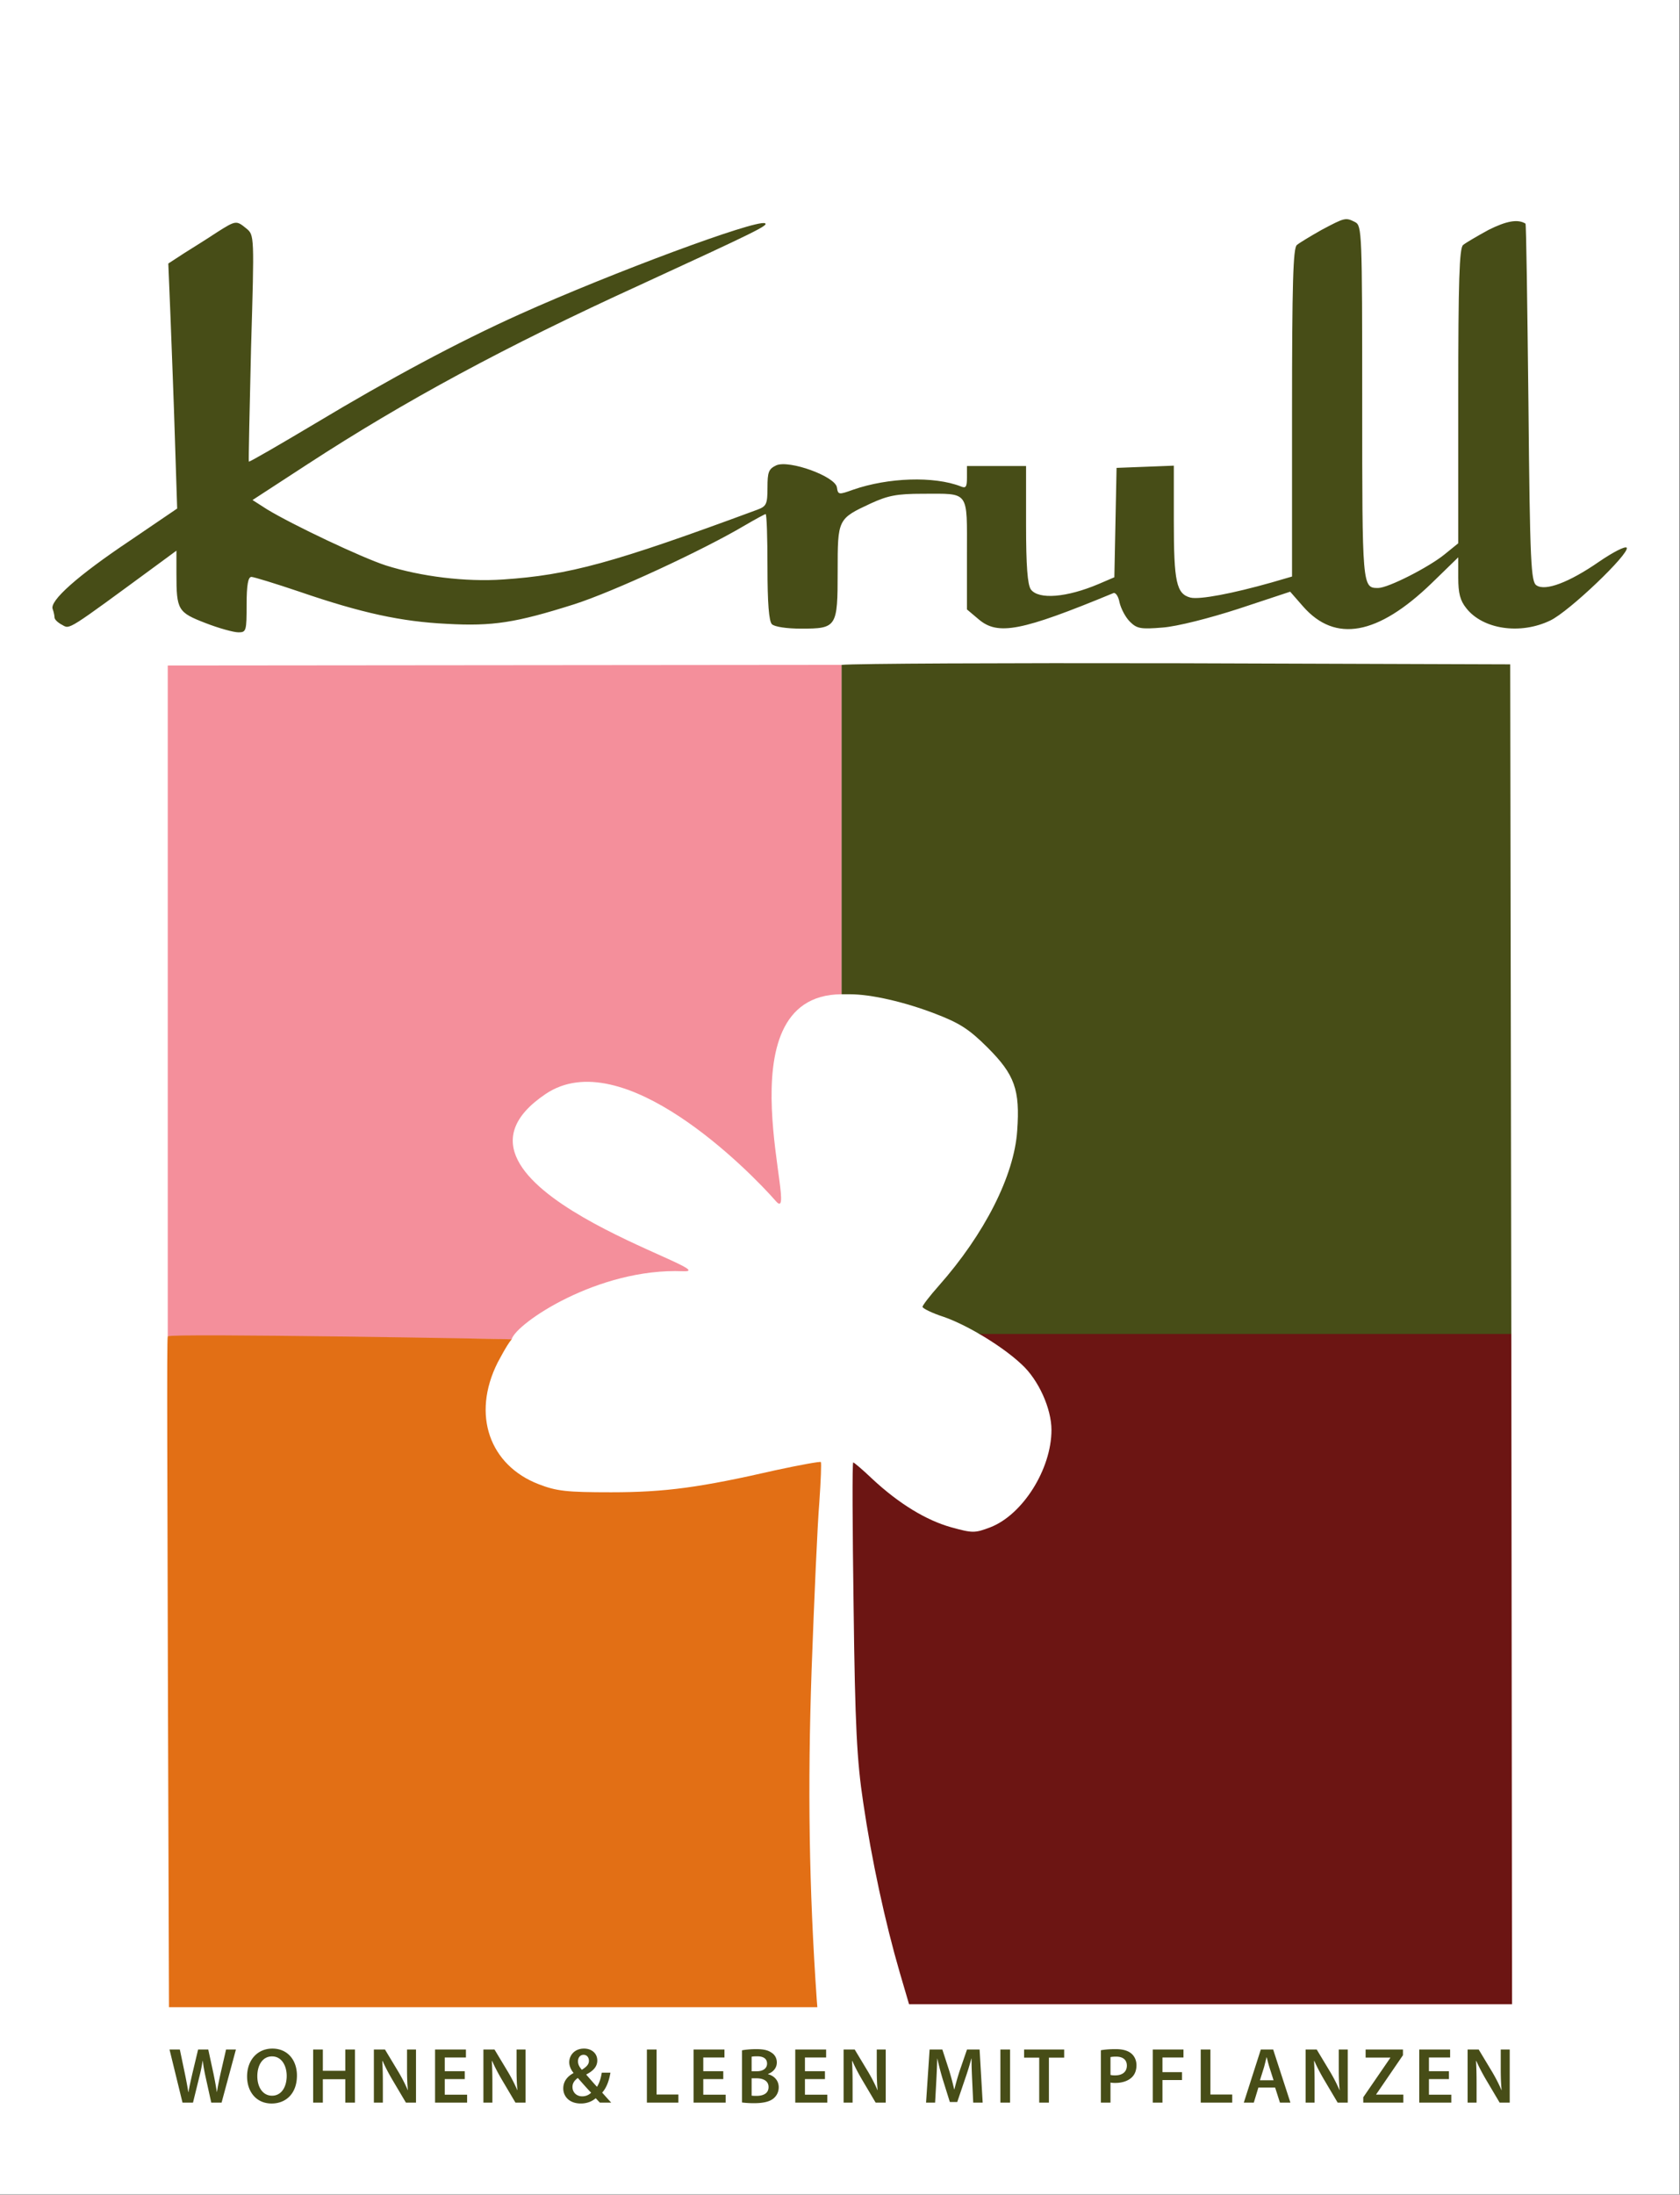
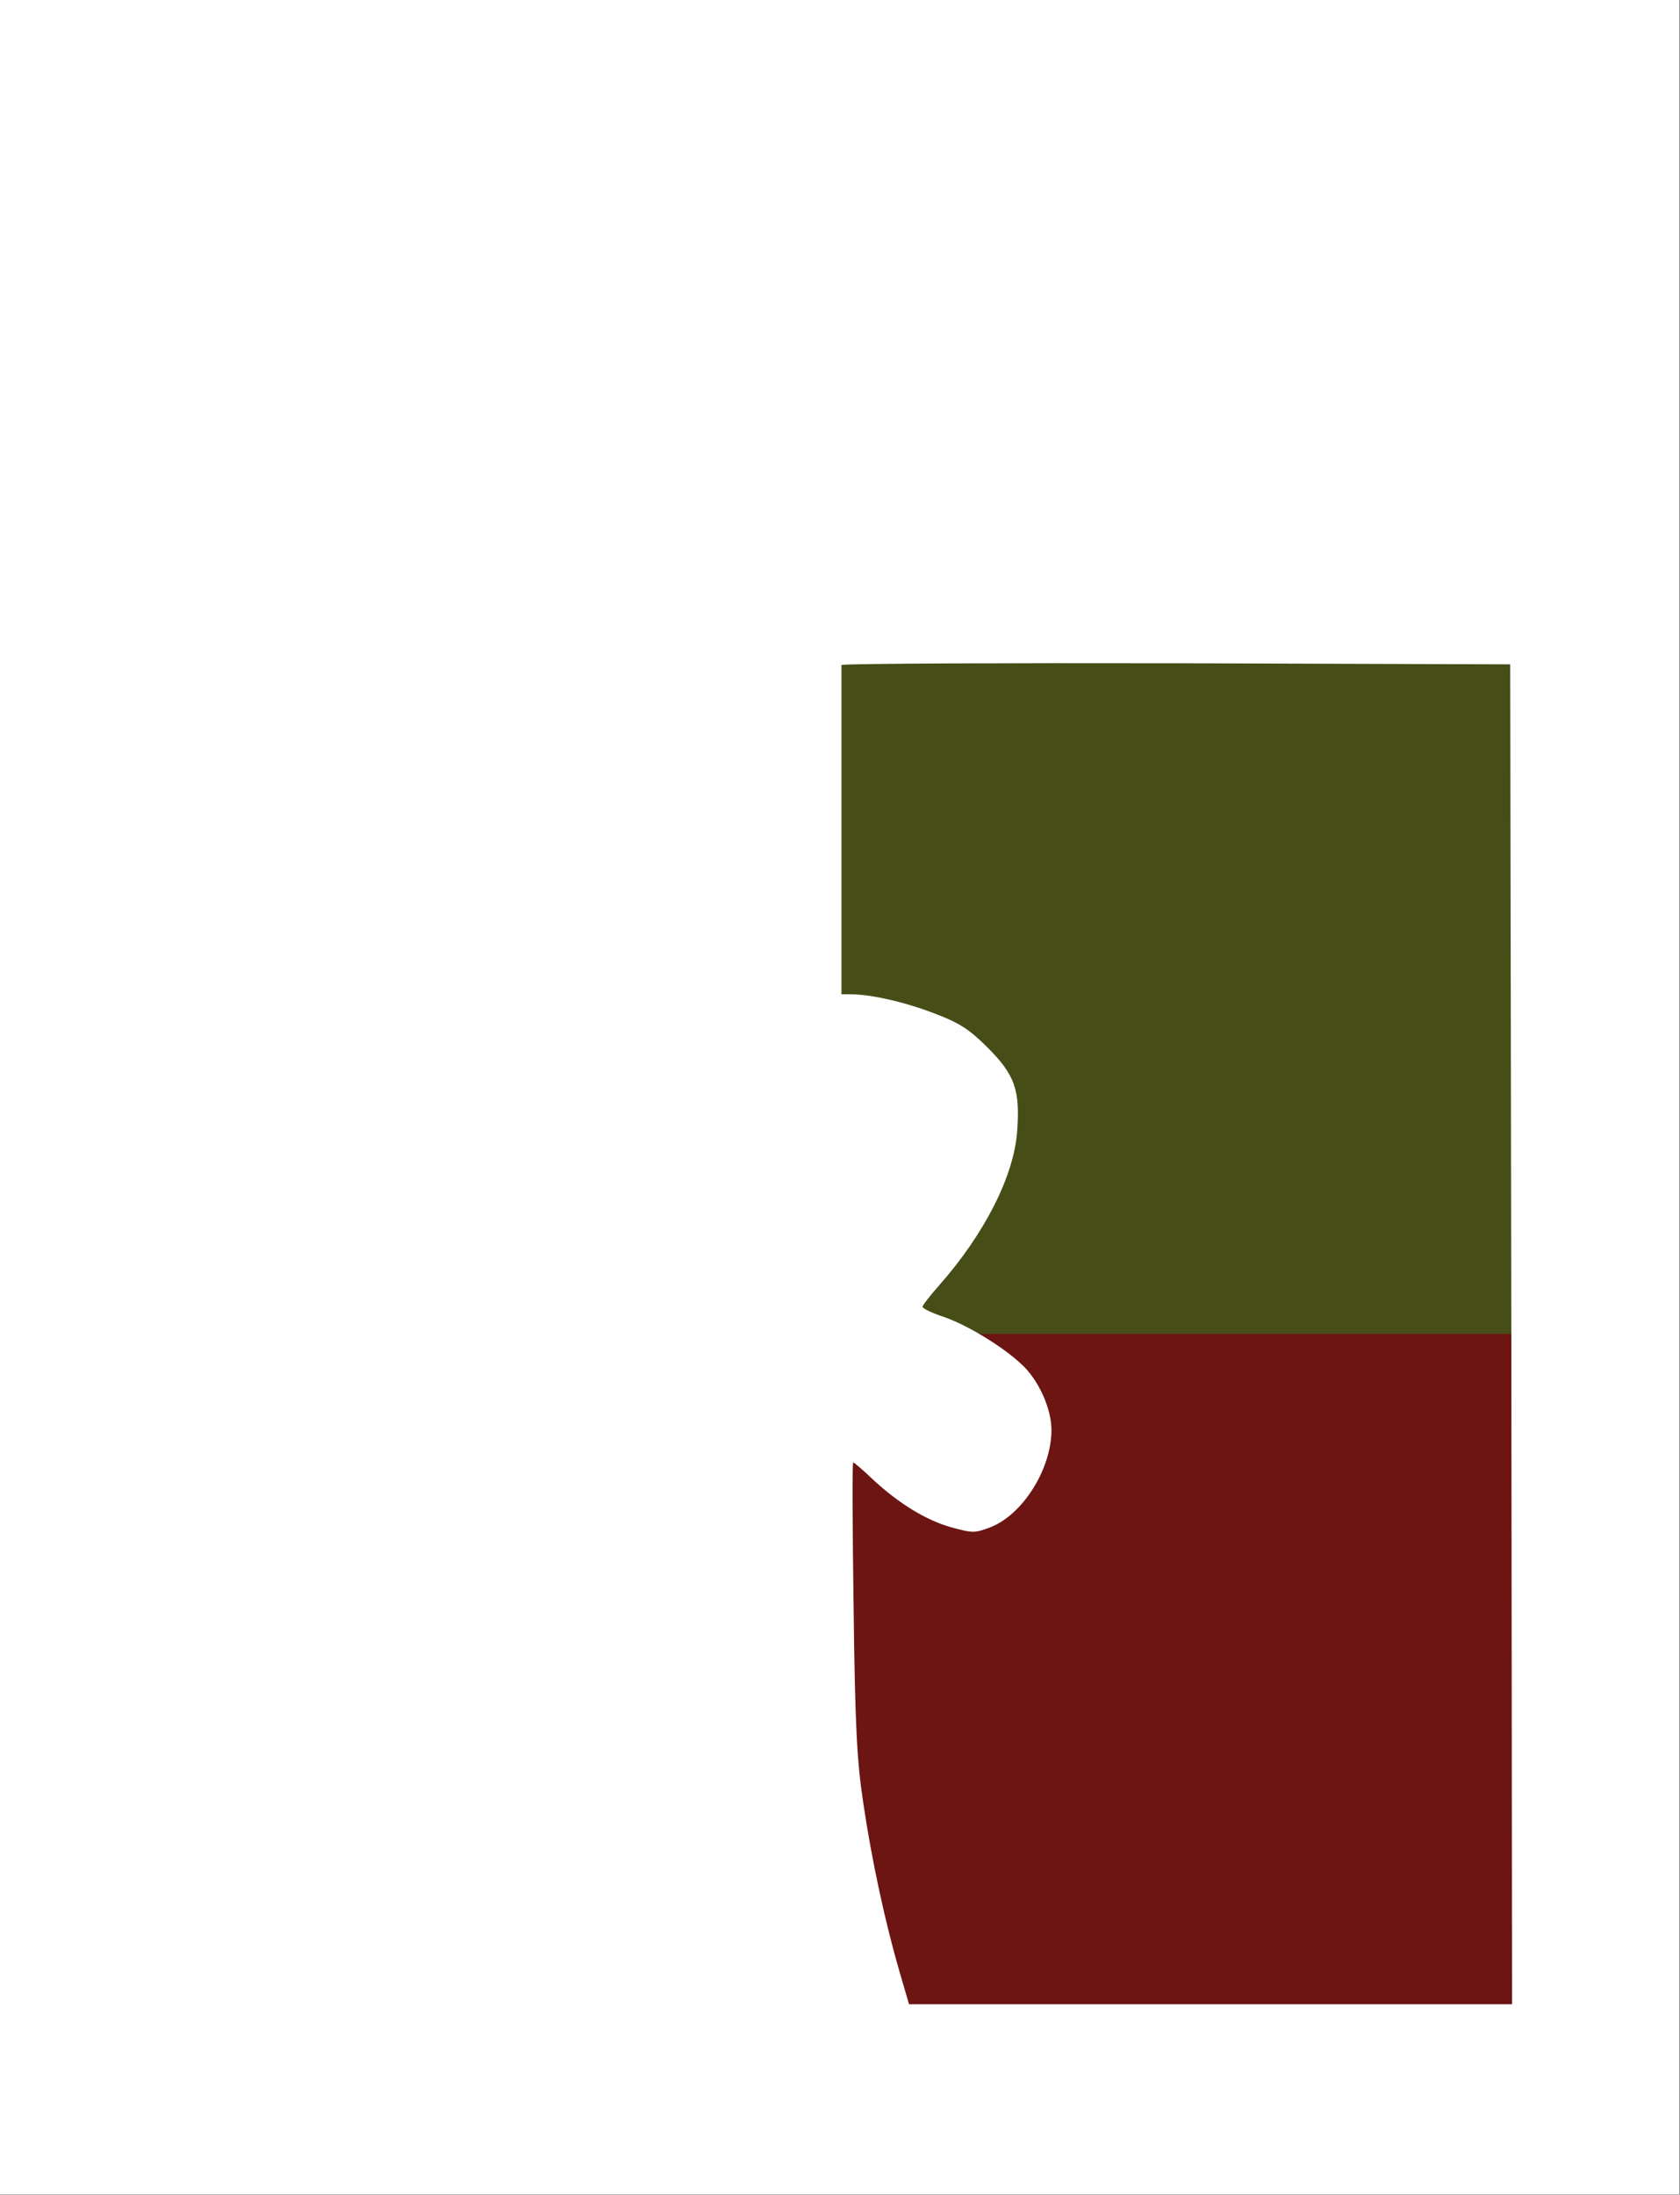
<svg xmlns="http://www.w3.org/2000/svg" clip-rule="evenodd" fill-rule="evenodd" stroke-linejoin="round" stroke-miterlimit="2" viewBox="0 0 1200 1567">
  <rect x="0" y="0" width="1200" height="1567" fill="#808080" stroke="none" />
  <clipPath id="a">
    <path d="M0 0h1200v1566.67H0z" />
  </clipPath>
-   <path d="M0 0h1200v1566.67H0z" fill="none" />
  <g clip-path="url(#a)">
    <path d="M0 0h1199.47v1567H0z" fill="#fff" />
-     <path d="M943.987 164.137c-7.916 4.486-15.832 9.235-17.679 10.818-2.639 2.111-3.43 27.178-3.43 119.792v116.89l-14.512 4.221c-27.969 7.916-51.453 12.402-58.049 10.819-10.027-2.639-11.874-11.082-11.874-54.619v-39.579l-20.317.792-20.581.791-1.583 78.102-11.082 4.75c-22.956 9.763-43.009 11.346-48.55 3.958-2.375-3.43-3.431-16.623-3.431-46.439v-41.69h-42.217v8.18c0 6.86-.792 7.915-4.486 6.332-18.997-7.388-51.716-6.332-76.783 2.375-10.29 3.694-10.818 3.694-11.609-1.583-1.056-7.916-34.038-19.79-43.273-15.832-5.541 2.639-6.333 4.75-6.333 16.096 0 11.609-.791 13.193-7.124 15.567-103.433 38.26-134.568 46.703-181.799 49.87-26.913 1.847-58.576-2.111-83.643-10.027-17.151-5.541-66.756-29.025-84.963-40.107l-10.29-6.596 39.315-25.594c68.867-44.856 140.901-83.907 237.473-127.972 82.588-37.996 92.351-42.745 89.184-44.064-6.86-2.639-109.237 35.357-174.938 64.909-45.12 20.317-93.142 46.175-145.914 77.838-26.122 15.568-47.495 27.969-47.759 27.442-.263-.528.528-36.941 1.584-81.269 2.374-80.477 2.374-80.477-3.431-85.226-7.124-5.805-7.388-5.805-21.108 2.902-6.333 4.222-16.887 10.818-23.22 14.776l-11.346 7.388 1.583 38.524c.792 21.372 2.375 60.687 3.167 87.601l1.583 48.814-33.774 22.955c-37.468 25.067-57.521 43.009-55.147 48.814.792 2.111 1.32 5.014 1.32 6.069 0 1.319 2.374 3.694 5.541 5.277 5.541 3.167 3.166 4.486 67.548-42.745l13.984-10.29v16.623c0 25.858 1.055 27.441 20.845 35.093 9.499 3.694 20.053 6.596 23.483 6.596 5.541 0 5.805-1.055 5.805-19.789 0-13.985 1.056-19.789 3.43-19.789 1.584 0 17.151 4.749 34.302 10.554 44.592 15.304 72.825 21.373 105.28 22.956 32.718 1.847 49.341-.792 91.031-13.985 27.969-8.971 91.295-38.259 121.639-56.202 7.652-4.485 14.512-8.179 15.04-8.179.791 0 1.319 16.887 1.319 37.731 0 25.859 1.056 38.788 3.167 40.899 1.847 1.847 10.554 3.166 20.844 3.166 25.595 0 26.122-1.056 26.122-40.898 0-37.468 0-37.468 23.748-48.55 12.137-5.541 18.47-6.861 36.94-6.861 33.774 0 31.663-2.902 31.663 43.273v39.315l8.443 7.124c13.721 11.61 30.344 8.444 96.045-18.734 1.583-.791 3.694 2.111 4.486 6.597 1.055 4.485 4.221 10.554 7.388 13.721 5.013 5.013 7.652 5.541 23.483 4.221 10.291-.791 33.246-6.596 54.355-13.457l36.677-12.137 9.235 10.554c22.955 26.122 53.299 20.581 91.822-16.623l18.998-18.47v14.512c0 11.082 1.32 16.36 5.805 21.901 11.874 15.04 38.524 18.997 59.896 8.707 13.457-6.333 56.994-48.022 54.619-51.98-1.056-1.32-9.763 3.166-19.789 10.026-21.373 14.776-38.26 21.109-44.593 16.887-3.958-2.374-4.749-15.04-5.805-130.346-.791-70.186-1.583-127.971-2.11-127.971-5.541-3.431-13.721-1.848-26.386 4.485-8.18 4.486-16.36 9.235-18.207 10.818-2.638 2.111-3.43 25.858-3.43 107.655v105.279l-9.762 7.916c-11.346 9.235-40.371 24.011-47.495 24.011-11.346 0-11.346-.527-11.346-132.457 0-121.903-.264-126.124-5.013-128.763-6.861-3.43-7.125-3.43-24.011 5.541z" fill="#474D17" fill-rule="nonzero" />
    <path d="M1079.51 954.133l-.003-2.105H698.843c11.589 6.685 23.107 14.779 30.885 22.108 12.107 11.054 21.318 31.583 21.318 46.848 0 27.898-20.528 60.534-43.689 69.483-11.054 4.211-12.634 4.211-27.899 0-17.897-5.001-37.373-16.845-56.323-34.479-6.843-6.579-13.159-11.843-13.686-11.843-.789 0-.526 46.585.263 103.171 1.053 85.274 2.369 109.751 6.843 139.492 6.054 41.321 15.792 86.063 26.056 121.331l6.712 22.868h430.71z" fill="#6c1513" />
    <path d="M601.061 474.715v235.176h6.023c15.266 0 39.216 5.527 61.061 13.949 17.107 6.58 23.95 10.791 37.373 24.214 19.213 19.213 23.161 30.004 21.056 59.218-2.106 32.109-23.424 73.957-56.06 110.804-6.317 7.106-11.581 13.949-11.581 15.002s6.843 4.474 15.002 7.106c7.476 2.57 16.61 7.005 25.652 12.273h379.924l-.787-478.123-238.451-.789c-124.884-.251-228.979.215-239.212 1.17z" fill="#474D17" />
-     <path d="M601.061 709.891c-88.372.455-28.647 168.589-46.824 147.755-19.164-21.964-109.634-113.604-164.589-76.508-95.391 64.392 134.231 127.986 98.292 126.502-60.905-2.514-119.565 37.421-122.458 48.592l-245.664-2.099V475.154l481.243-.439z" fill="#f48f9b" />
-     <path d="M120.701 1433.11h463.115l-.419-5.233c-5.527-79.748-6.58-151.599-3.684-235.557 1.842-50.533 4.211-104.487 5.527-119.753 1.052-15.265 1.579-28.161 1.052-28.687-.526-.527-15.002 2.105-32.109 5.79-53.954 12.37-78.958 15.791-117.647 15.791-31.846 0-38.952-.789-51.849-5.79-34.741-13.423-48.113-49.31-29.163-86.946.087.05 6.22-12.168 9.958-16.495.109-.127-244.875-4.468-245.664-2.099-.79 1.842-.165 113.173.098 243.453l.785 235.526z" fill="#E26F15" />
-     <path d="M137.85 1501.25l4.387-17.83a114.747 114.747 0 002.475-12.038h.112c.507 4.106 1.182 7.706 2.138 12.038l3.937 17.83h7.369l10.237-37.911h-7.031l-3.937 17.099c-1.013 4.669-1.913 9-2.588 13.163h-.112c-.563-4.107-1.407-8.325-2.307-12.825l-3.768-17.437h-7.256l-4.106 17.156c-1.069 4.781-2.138 9.281-2.757 13.274h-.112a341.866 341.866 0 00-2.475-13.218l-3.6-17.212h-7.369l9.281 37.911zm56.698-38.58c-10.687 0-18.056 8.212-18.056 19.912 0 11.081 6.75 19.293 17.494 19.293 10.406 0 18.112-7.256 18.112-19.968 0-10.856-6.525-19.237-17.55-19.237zm-.225 5.568c6.919 0 10.462 6.75 10.462 13.894 0 7.931-3.768 14.174-10.462 14.174-6.637 0-10.518-6.131-10.518-13.893 0-7.818 3.656-14.175 10.518-14.175zm29.362-4.898v37.911h6.918v-16.705h16.031v16.705h6.919v-37.911h-6.919v15.187h-16.031v-15.187zm49.78 37.91v-13.556c0-6.243-.113-11.249-.394-16.143l.225-.056c1.856 4.275 4.331 8.887 6.75 13.05l9.9 16.705h7.2v-37.911h-6.413v13.218c0 5.794.113 10.687.619 15.75h-.113c-1.743-4.106-3.993-8.494-6.468-12.712l-9.787-16.256h-7.931v37.911zm58.498-22.44h-14.287v-9.787h15.131v-5.681h-22.049v37.911h22.893v-5.681h-15.975v-11.137h14.287zm19.744 22.44v-13.556c0-6.243-.113-11.249-.394-16.143l.225-.056c1.856 4.275 4.331 8.887 6.75 13.05l9.899 16.705h7.2v-37.911h-6.412v13.218c0 5.794.112 10.687.619 15.75h-.113c-1.744-4.106-3.993-8.494-6.468-12.712l-9.788-16.256h-7.931v37.911zm84.879 0c-2.306-2.475-4.331-4.781-6.469-7.143 3.15-3.544 4.894-8.381 5.906-14.231h-6.187c-.619 3.994-1.8 7.593-3.431 10.068-2.081-2.25-5.006-5.624-7.65-8.662l.056-.169c5.513-2.812 7.819-6.018 7.819-9.956 0-5.175-4.106-8.493-9.45-8.493-6.975 0-10.575 5.006-10.575 9.731 0 2.7 1.238 5.456 3.038 7.593v.169c-4.331 2.306-7.313 5.906-7.313 10.969 0 5.512 4.163 10.743 12.488 10.743 4.331 0 7.874-1.35 10.687-3.769 1.181 1.238 2.025 2.194 2.981 3.15zm-20.7-4.5c-4.218 0-6.975-2.981-6.975-6.693 0-3.206 2.082-5.175 3.825-6.412 3.6 4.106 7.2 8.156 9.506 10.518-1.462 1.462-3.656 2.587-6.356 2.587zm.956-29.643c2.644 0 3.825 2.25 3.825 4.275 0 2.644-1.856 4.388-5.062 6.413-1.687-1.913-2.756-3.769-2.756-6.075 0-2.419 1.406-4.613 3.993-4.613zm45.224 34.143h22.5v-5.793h-15.581v-32.118h-6.919zm54.561-22.44H502.34v-9.787h15.131v-5.681h-22.049v37.911h22.893v-5.681H502.34v-11.137h14.287zm13.388 22.33c1.8.225 4.668.506 8.493.506 6.975 0 11.419-1.181 14.119-3.487 2.137-1.857 3.599-4.5 3.599-7.875 0-5.175-3.656-8.325-7.649-9.337v-.169c4.106-1.519 6.299-4.669 6.299-8.156 0-3.263-1.575-5.738-3.937-7.144-2.531-1.743-5.737-2.418-10.8-2.418-3.937 0-7.931.393-10.124.843zm6.862-32.681c.731-.168 1.912-.281 3.937-.281 4.388 0 7.088 1.631 7.088 5.231 0 3.206-2.644 5.456-7.481 5.456h-3.544zm0 15.413h3.431c4.781 0 8.662 1.799 8.662 6.243 0 4.669-3.993 6.3-8.437 6.3-1.575 0-2.756 0-3.656-.169zm52.367-5.062h-14.287v-9.787h15.131v-5.681h-22.049v37.911h22.893v-5.681h-15.975v-11.137h14.287zm19.744 22.44v-13.556c0-6.243-.113-11.249-.394-16.143l.225-.056c1.856 4.275 4.331 8.887 6.75 13.05l9.899 16.705h7.2v-37.911h-6.412v13.218c0 5.794.112 10.687.619 15.75h-.113c-1.744-4.106-3.994-8.494-6.468-12.712l-9.788-16.256h-7.931v37.911zm86.172 0h6.75l-2.193-37.911h-9l-5.231 15.187c-1.463 4.444-2.757 9.112-3.769 13.218h-.169a191.34 191.34 0 00-3.487-13.162l-4.95-15.243h-9.112l-2.531 37.911h6.468l.844-15.243c.281-5.175.506-11.194.675-16.143h.112c1.013 4.725 2.363 9.899 3.825 14.737l5.063 16.199h5.287l5.569-16.424c1.687-4.781 3.262-9.9 4.499-14.512h.169c-.056 5.118.225 11.024.45 15.918zm19.406-37.91h6.919v37.912h-6.919zm27.731 37.91h6.918v-32.118h10.912v-5.793h-28.63v5.793h10.8zm44.042 0h6.863v-14.343c.956.225 2.081.281 3.375.281 4.893 0 9.168-1.35 11.981-4.106 2.081-2.025 3.206-4.95 3.206-8.55 0-3.543-1.463-6.525-3.713-8.381-2.418-2.025-6.075-3.093-11.137-3.093-4.612 0-8.043.337-10.575.787zm6.863-32.511c.731-.169 2.081-.338 3.993-.338 4.781 0 7.706 2.194 7.706 6.412 0 4.388-3.15 6.975-8.324 6.975-1.407 0-2.475-.056-3.375-.337zm30.205 32.511h6.919v-16.143h13.949v-5.625h-13.949v-10.462h15.018v-5.681h-21.937zm34.256 0h22.499v-5.793h-15.581v-32.118h-6.918zm53.154-10.74l3.432 10.743h7.481l-12.319-37.911h-8.831l-12.15 37.911h7.144l3.262-10.743zm-10.856-5.231l2.925-9.338c.619-2.249 1.238-4.893 1.8-7.087h.113c.562 2.194 1.181 4.781 1.912 7.087l2.981 9.338zm39.037 15.971v-13.556c0-6.243-.113-11.249-.394-16.143l.225-.056c1.856 4.275 4.331 8.887 6.75 13.05l9.9 16.705h7.2v-37.911h-6.413v13.218c0 5.794.113 10.687.619 15.75h-.112c-1.744-4.106-3.994-8.494-6.469-12.712l-9.787-16.256h-7.931v37.911zm34.762 0h28.63v-5.737h-19.406v-.169l19.125-27.955v-4.05h-26.662v5.737h17.662v.169l-19.349 28.18zm61.2-22.44h-14.287v-9.787h15.131v-5.681h-22.05v37.911h22.893v-5.681h-15.974v-11.137h14.287zm19.74 22.44v-13.556c0-6.243-.112-11.249-.393-16.143l.225-.056c1.856 4.275 4.331 8.887 6.749 13.05l9.9 16.705h7.2v-37.911h-6.412v13.218c0 5.794.112 10.687.618 15.75h-.112c-1.744-4.106-3.994-8.494-6.469-12.712l-9.787-16.256h-7.931v37.911z" fill="#474D17" fill-rule="nonzero" />
  </g>
</svg>